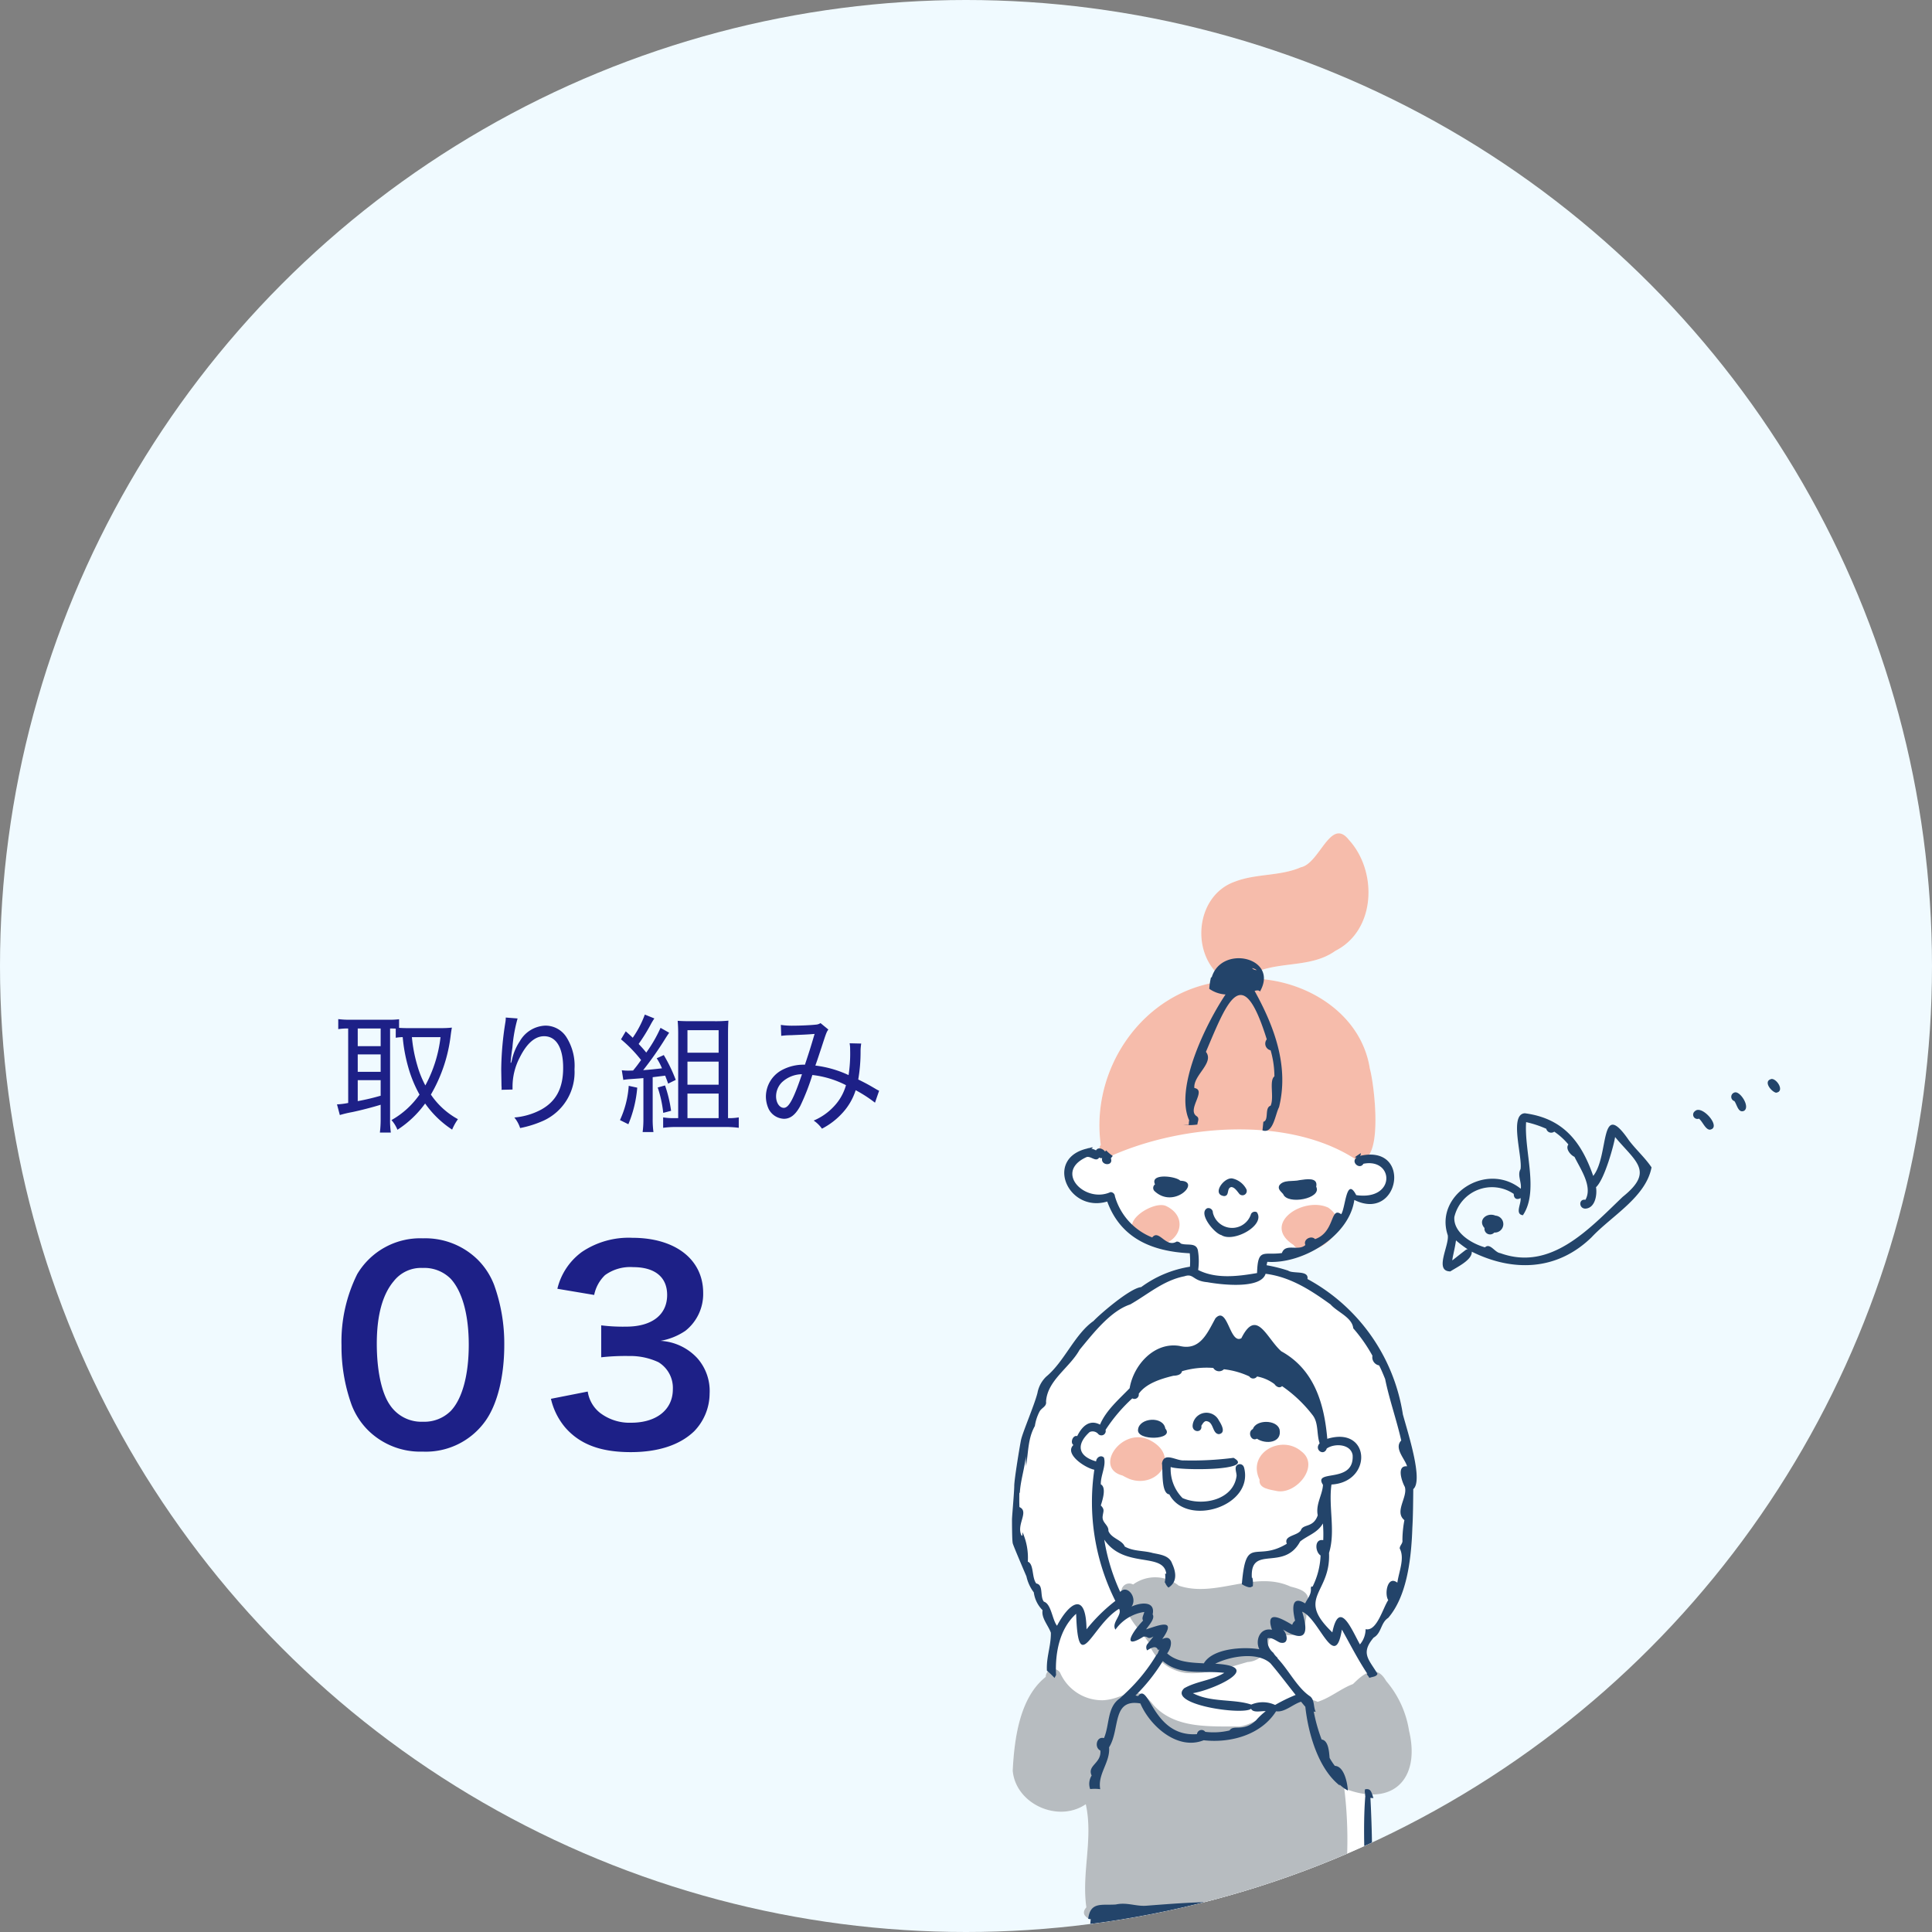
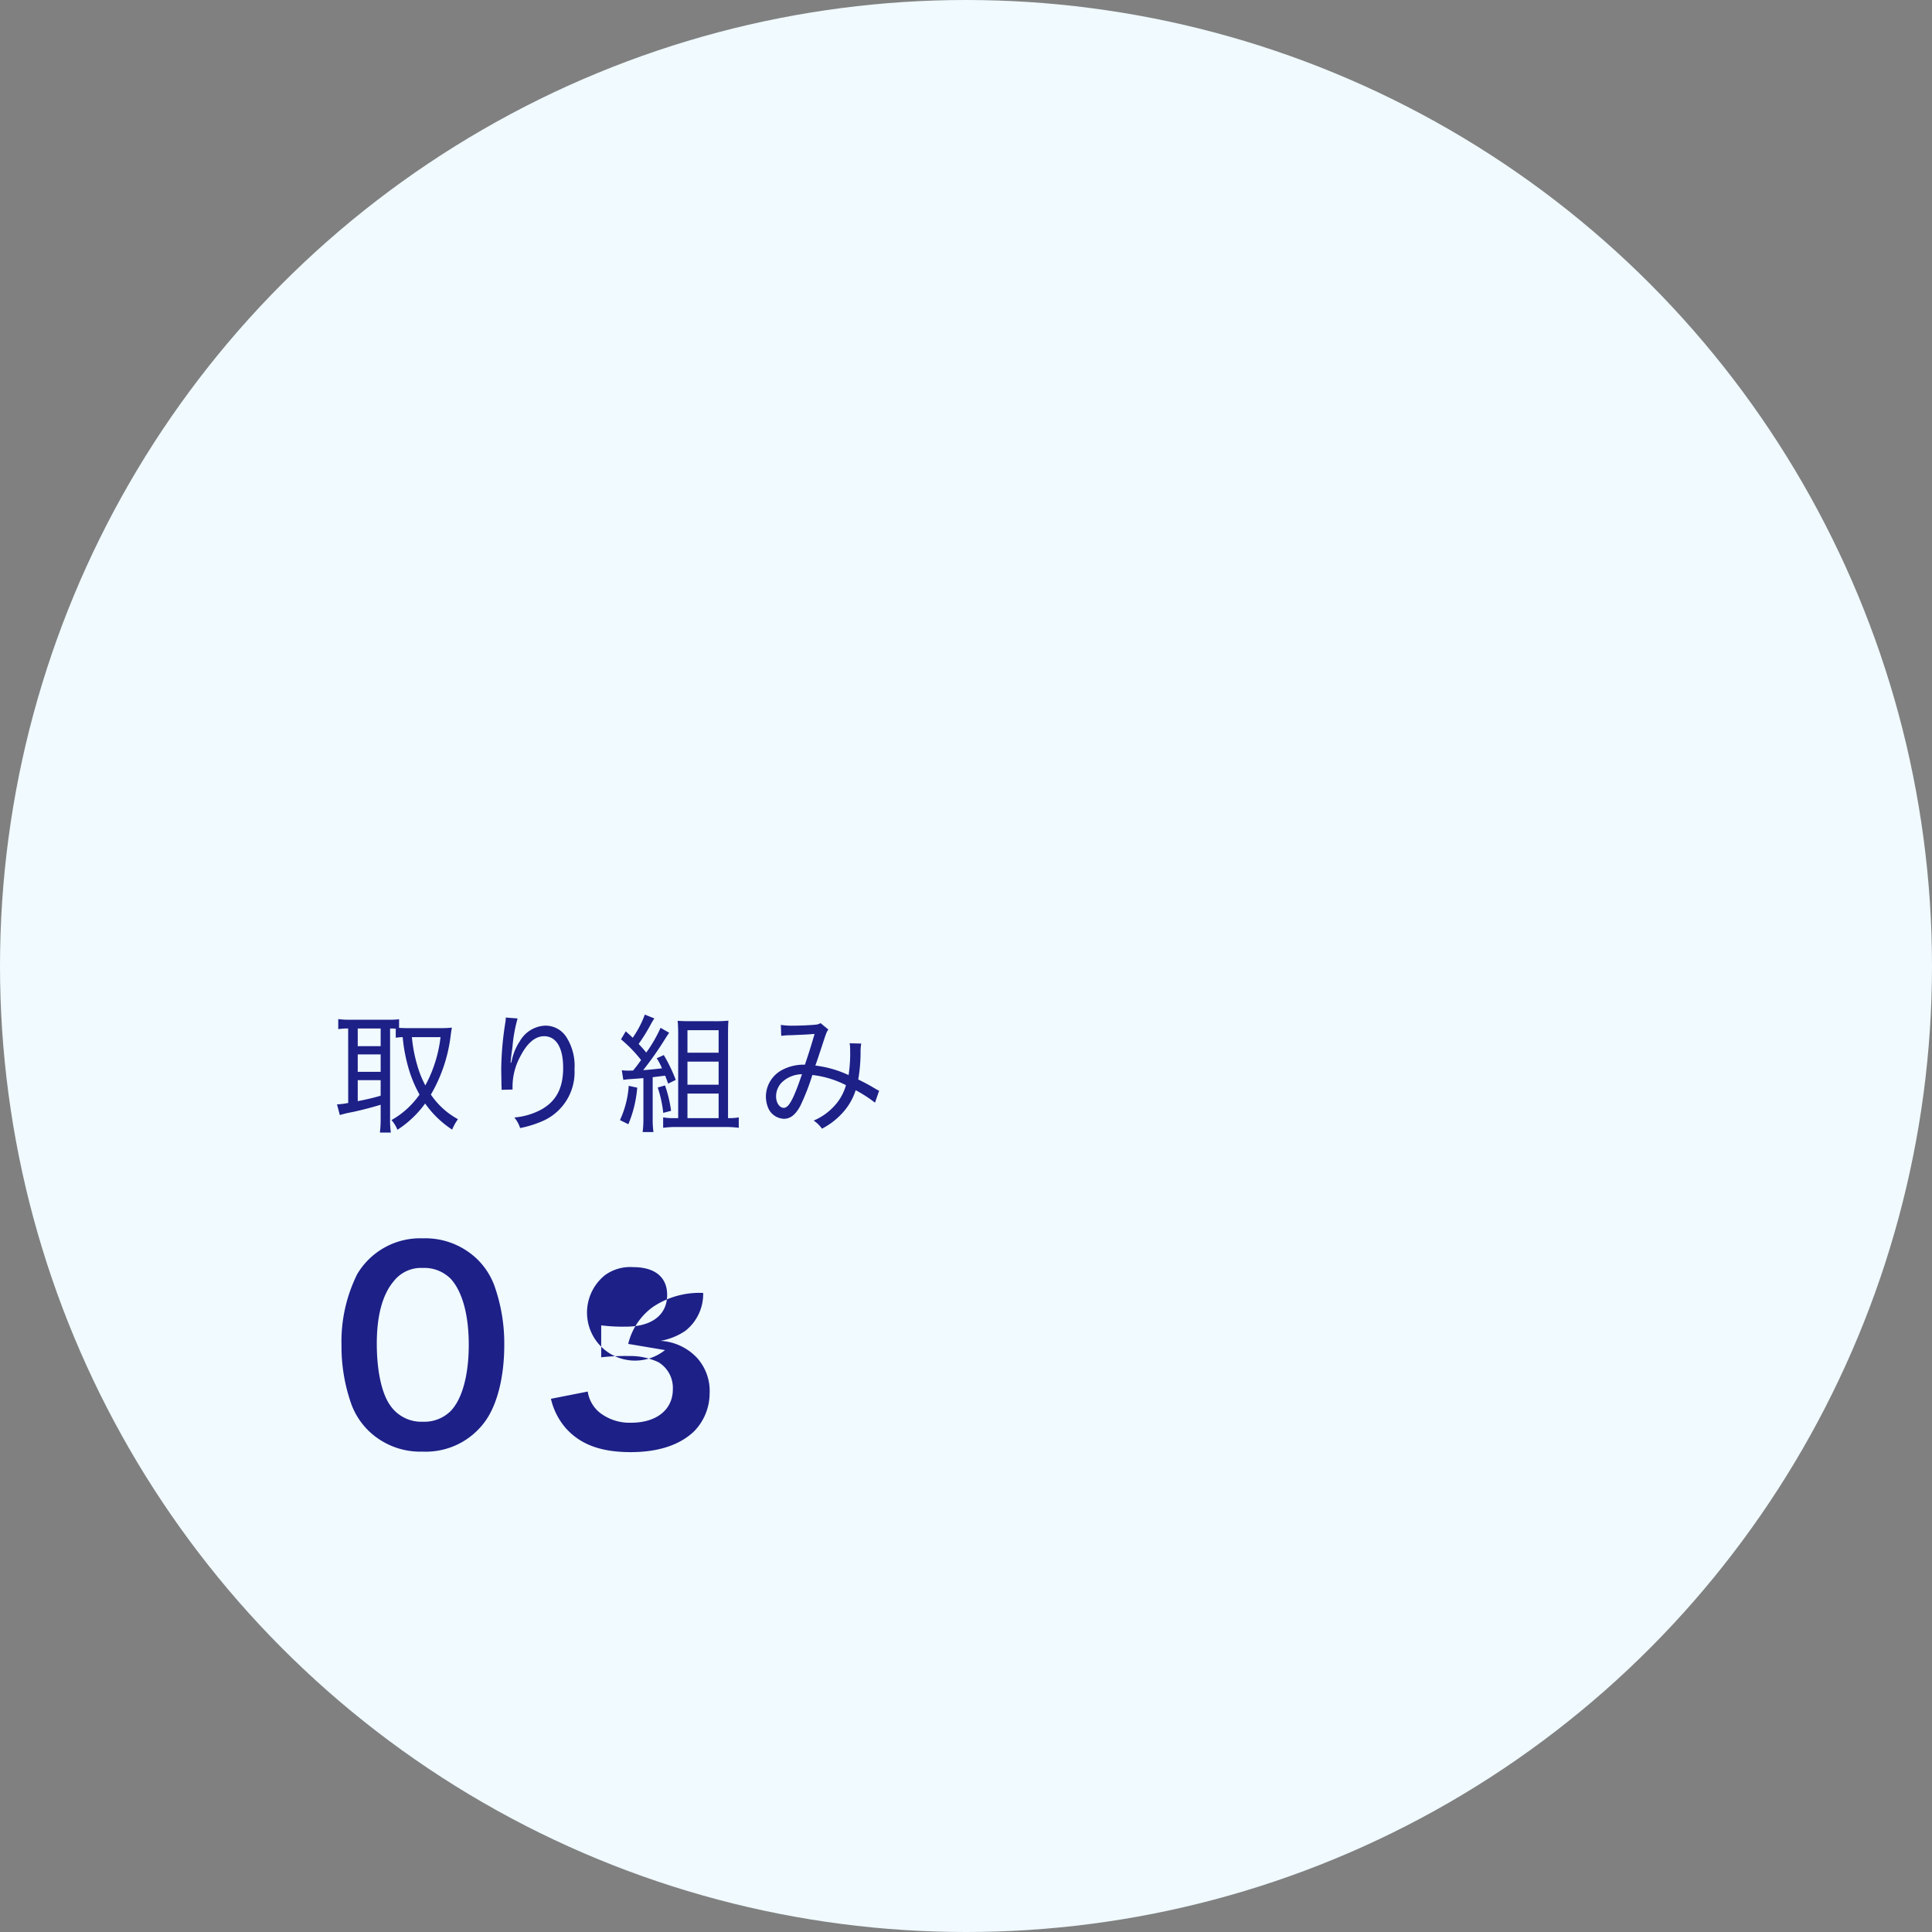
<svg xmlns="http://www.w3.org/2000/svg" width="210" height="210" viewBox="0 0 210 210">
  <rect x="0" y="0" width="210" height="210" fill="#808080" stroke="none" />
  <defs>
    <clipPath id="clip-path">
-       <circle id="楕円形_35" data-name="楕円形 35" cx="105" cy="105" r="105" transform="translate(577 1879)" fill="#f0faff" />
-     </clipPath>
+       </clipPath>
    <clipPath id="clip-path-2">
      <rect id="長方形_284" data-name="長方形 284" width="83.488" height="157.418" fill="none" />
    </clipPath>
  </defs>
  <g id="グループ_172" data-name="グループ 172" transform="translate(-578 -2623.342)">
    <circle id="楕円形_31" data-name="楕円形 31" cx="105" cy="105" r="105" transform="translate(578 2623.342)" fill="#f0faff" />
    <g id="マスクグループ_43" data-name="マスクグループ 43" transform="translate(1 744.342)" clip-path="url(#clip-path)">
      <g id="グループ_142" data-name="グループ 142" transform="translate(687 1969.582)">
        <g id="グループ_141" data-name="グループ 141" clip-path="url(#clip-path-2)">
          <path id="パス_1132" data-name="パス 1132" d="M42.495,63.175a20.277,20.277,0,0,0-10.38-14.735c.168-.991-1.564-.535-2.1-.912a16.6,16.6,0,0,0-2.345-.587c.026-.123.051-.246.082-.368a9.835,9.835,0,0,0,5.6-1.566A3.817,3.817,0,0,0,34.724,44a6.921,6.921,0,0,0,2.48-4.147h0c4.623,2.3,6.141-5.087,1.6-4.927,1.271-1.9.475-8,.091-9.337-.869-5.619-6.143-9.155-11.524-9.712a1.892,1.892,0,0,0-.228-1.029c2.627-.841,5.644-.384,7.995-2.071,4.429-2.231,4.607-8.65,1.479-12.067C34.625-1.833,33.45,3.264,31.4,3.683c-2.28.992-4.879.67-7.174,1.564-3.889,1.357-4.747,6.721-2.186,9.683a2.919,2.919,0,0,0-.347.757l-.063-.065c-.036.238-.089.474-.132.712C13.7,18,8.548,25.986,9.646,33.856a.768.768,0,0,0-.161.411.388.388,0,0,0-.357.194,1.7,1.7,0,0,0-.516-.19.446.446,0,0,0,.18-.123c-.187-.065-.365.109-.569.064a.126.126,0,0,0,.04.027c-4.818,1.026-2.2,7.059,2.085,5.782,1.512,4.121,5.049,5.433,8.97,5.623a8.345,8.345,0,0,1,.022,1.459,12.138,12.138,0,0,0-5.3,2.215c-1.271.124-4.7,3.144-5.172,3.679-2.057,1.441-3.164,4.41-5.142,6.048a3.29,3.29,0,0,0-.962,1.786c-.325,1.3-1.626,4.31-1.789,5.124s-.732,4.31-.732,4.962S0,74.25,0,74.576s0,2.277.081,2.6,1.489,3.59,1.489,3.59a4.438,4.438,0,0,0,.8,1.735,3.34,3.34,0,0,0,.954,1.936c-.155.851.623,1.659.9,2.452.019,1.473-.507,2.613-.43,4.117.039.03.072.068.11.1a.789.789,0,0,0-.238.586C.816,93.942.255,98.441.076,101.876c.32,3.637,4.942,5.708,7.943,3.653h0c.832,3.736-.479,7.464.062,11.205-.442.5-.3.9.212,1.21,0,.01,0,.016-.006.028.015.006.036,0,.054,0,.064.037.134.072.209.107-.3,3.637-.9,7.21-.968,10.863-.057-.022-.113-.049-.168-.076.058.265-.208.79.155.842.172,3.647-.008,7.251-.027,10.9l.093-.036c.432,3.363.2,9.652,2.712,11.941.265,2.055,1.107,4.463,3.41,4.856,3.228.476,4.715-2.495,3.076-5.119.428-.154.482-.737.407-1.163-.226-2.5.2-4.8.014-7.375.705-.383.46-1.672.273-2.323-.311-1.043.676-4.135,0-4.356.431-.536,1.524-2.475.028-2.284a7.4,7.4,0,0,1,.817-3.07c.4-1.585-.061-3.16.7-4.749.975-1.643,3.184-3.361,5.179-1.584,1.451,1.178.934,3.546,1.325,5.278-1.016.118-.649,2.39.035,2.737a19.741,19.741,0,0,1-.168,2.8c-.887-.162-.9,1.21-.231,1.49.012.1.022.2.03.3-.738.581.153,1.762-.041,2.522.03.006.243.049.269.053.155.731-.529,1.165-.309,1.918a10.125,10.125,0,0,1,.411,3.753c-.839.59-.04,2.35-.319,3.326.186.842-.775,2.461.438,2.689-3.755,3.644,2.076,5.585,4.83,3.611,4.524-3.932,3.7-12.213,4.74-17.688l-.212-.058c.384-1.822.114-8.171,1.611-8.618,1.549-.365,1.595-1.989,1.825-3.293a144.3,144.3,0,0,0,.477-21.34,1.877,1.877,0,0,0,.333.022c-.025-.061-.05-.12-.075-.179-.029-.076-.053-.141-.078-.21,3.282.006,5-2.733,4.008-6.9a10.908,10.908,0,0,0-2.493-5.419,1.867,1.867,0,0,0-1.078-.992c-.873-1.4-1.654-2.078-.28-3.708.869-.486.765-1.616,1.578-2.138,2-2.315,2.514-6.246,2.633-9.8.078-1.394.084-2.81.1-4.21,1.083-.9-.488-5.8-1.128-8.108" transform="translate(0 0)" fill="#fff" />
          <path id="パス_1133" data-name="パス 1133" d="M35.032,73.054l-.008.007v0l.009-.009" transform="translate(5.865 12.235)" fill="#fff" />
          <path id="パス_1134" data-name="パス 1134" d="M38.172,89.764c-.187-.494-.246-.878-.856-.757a.981.981,0,0,0-.013.386v-.008c0,.019,0,.039.006.057v-.007c.023.092,0,.223.035.3-.3,3.776,0,7.558.011,11.383v0c-.7,2.575.492,12.5-2.245,12.821.257-3.738.7-7.359.025-11.133.055,0,.112,0,.168-.007-.557-.162-.267-1.221-.939-.9a39.6,39.6,0,0,1-6.153.089c-4.641-1.141-9.811-.7-14.6-.335-1.169.111-2.152-.4-3.38-.128-1.515.112-2.769-.337-3.005,1.554a.437.437,0,0,0,.273.01c-.3,3.671-.911,7.276-.978,10.961a1.8,1.8,0,0,1-.168-.076c.06.265-.207.79.156.842.17,3.647-.008,7.251-.028,10.9l.093-.036c.432,3.363.2,9.652,2.712,11.941.265,2.055,1.108,4.463,3.41,4.856,3.228.476,4.715-2.495,3.076-5.119.428-.154.482-.737.409-1.163-.228-2.5.2-4.8.013-7.375.705-.383.461-1.672.274-2.323-.312-1.043.676-4.135,0-4.356.432-.536,1.524-2.475.028-2.284a7.386,7.386,0,0,1,.817-3.069c.4-1.587-.061-3.162.7-4.75.975-1.643,3.184-3.361,5.179-1.584,1.452,1.178.934,3.546,1.325,5.278-1.016.118-.649,2.39.036,2.737a19.916,19.916,0,0,1-.169,2.8c-.886-.162-.9,1.21-.23,1.49.012.1.022.2.029.3-.738.581.153,1.762-.041,2.522.032.006.243.049.269.053.156.731-.529,1.165-.309,1.918a10.077,10.077,0,0,1,.411,3.753c-.839.59-.04,2.35-.319,3.326.186.842-.775,2.461.438,2.689-3.755,3.644,2.076,5.585,4.83,3.611,4.525-3.932,3.7-12.213,4.74-17.688L34,123.172c.385-1.822.116-8.171,1.611-8.618,1.55-.365,1.595-1.989,1.826-3.293a144.3,144.3,0,0,0,.477-21.34,1.869,1.869,0,0,0,.333.022l-.076-.179" transform="translate(1.058 14.902)" fill="#fff" />
          <path id="パス_1135" data-name="パス 1135" d="M1.345,75.872a4.436,4.436,0,0,0,.8,1.735A3.348,3.348,0,0,0,3.1,79.542c-.156.851.623,1.659.9,2.452.02,1.473-.507,2.613-.428,4.117A10.425,10.425,0,0,1,4.4,86.9c.072-.138.145-.274.211-.416l-.046.1c-.116-2.259.316-4.977,2.184-6.657.217,7.02,1.72,1.2,4.666-.541.379.667-.872,1.515-.395,2.264a4.651,4.651,0,0,1,3.135-1.922c-.065.308-.311.674-.128.933a10.765,10.765,0,0,0-.832.988c-1.023,1.449-.513,1.644.862.768.559-.091.407.378,1.086-.022-.014.022-.028.044-.043.065l0,0c-.2.243-.416.524-.62.773a.593.593,0,0,0-.012.672c.358-.212.955-.634,1.18-.04h0l0,0c.057-.025.112-.046.16-.065-.135.194-.145.451-.333.6l0,0a18.978,18.978,0,0,1-3.255,4.05c-.236.223-.48.454-.723.676-1.4.947-1.094,2.885-1.726,4.318-.814-.237-1.072,1.038-.391,1.347.134,1.407-1.462,1.6-.946,2.719a1.7,1.7,0,0,0-.162,1.473A4.505,4.505,0,0,1,9.366,99c-.308-1.641,1.1-2.919.962-4.552,1.226-1.957.267-5.314,3.4-4.768,1.04,2.446,4.041,5.14,6.88,4,2.9.328,6.244-.572,7.872-3.151.914.156,1.839-.781,2.716-1.037.154.182.3.37.463.545.319,2.951,1.425,6.755,3.742,8.568-.011-.04-.02-.077-.028-.116a4.415,4.415,0,0,0,.912.657c-.053-.824-.4-2.648-1.418-2.683a7.23,7.23,0,0,1-.57-.865c-.055-.6-.105-1.9-.867-2a18.056,18.056,0,0,1-.856-3.037c.069.011.138.02.208.027-.259-.569-.109-1.256-.586-1.667-1.425-.944-2.328-2.865-3.57-4.159a.3.3,0,0,0,.025-.042,2.041,2.041,0,0,1-.47-.549h0a1.722,1.722,0,0,1-.626-1.578c.52-.1.9.272,1.338.467,1.039.265.82-.922.339-1.415,2.494,1.521,2.819.441,2.084-1.937,1.849.741,3.574,6.6,4.317,1.944.953,1.685,1.669,3.132,2.769,4.808l-.055.057a2.16,2.16,0,0,1,.276.39c.292-.141.821-.1.891-.5l-.014.046c-.923-1.557-1.862-2.21-.416-3.924.872-.487.762-1.625,1.587-2.145l-.009.009c2-2.315,2.514-6.247,2.634-9.8.077-1.394.084-2.81.1-4.21,1.082-.906-.488-5.8-1.128-8.108a20.28,20.28,0,0,0-10.38-14.735c.167-.991-1.566-.535-2.1-.912a16.55,16.55,0,0,0-2.344-.587c.025-.123.051-.246.082-.368,3.776.269,8.9-2.758,9.457-6.725h0c4.928,2.449,6.329-6.1.625-4.795a.444.444,0,0,0,.082-.292c-.221.139-.44.283-.647.44a.421.421,0,0,0,.19.041c-.676.475.337,1.368.74.671,3.33-.658,3.561,4.031-.783,3.408-1.087-2.094-1.165,1.421-1.634,2.076-1.214-.887-.648,1.937-2.836,2.709-.423-.447-1.319.035-1.057.637-.768.717-2.163-.241-2.552.874-1.968.278-2.623-.607-2.7,2.176-2.093.362-4.457.657-6.4-.333a7.061,7.061,0,0,0-.03-2.127c-.188-.914-1.214-.49-1.857-.748a.549.549,0,0,0-.455-.21c-1.183.718-1.917-1.389-2.654-.452a6.837,6.837,0,0,1-4.053-4.478.47.47,0,0,0-.48-.451c-2.761,1.26-6.19-2.2-2.594-3.809.469-.146,1.02.594,1.374.05a.451.451,0,0,0,.314.062c-.2.829,1.264.918.949.027a2.013,2.013,0,0,1,.205-.258,3.99,3.99,0,0,1-.718-.607c-.041.042-.081.088-.12.137-.2-.315-.759-.531-.987-.135a1.683,1.683,0,0,0-.515-.19.467.467,0,0,0,.18-.123c-.187-.065-.367.109-.569.064a.126.126,0,0,0,.04.027c-4.818,1.026-2.2,7.059,2.084,5.782,1.512,4.121,5.049,5.433,8.971,5.623a8.233,8.233,0,0,1,.021,1.459,12.144,12.144,0,0,0-5.3,2.215c-1.27.124-4.7,3.144-5.171,3.679C6.587,49.541,5.479,52.51,3.5,54.147M26.3,91.512c-1.387,1.322-2.435.413-2.878,1.1a7.424,7.424,0,0,1-2.64.149.5.5,0,0,0-.9.252c-4.818.351-5.185-5.76-6.4-4.14-.1-.021-.194-.04-.286-.062a19.46,19.46,0,0,0,2.971-3.741c1.875,1.627,4.3,1,6.683,1.281-1.351.831-2.99.89-4.357,1.673-1.889,1.783,6.423,2.961,7.269,2.229.232.489,1.117.215,1.591.266a7.011,7.011,0,0,0-1.05.989m1.543-6.22c.961,1.12,1.841,2.307,2.76,3.462a18,18,0,0,0-2.225,1.089,3.193,3.193,0,0,0-2.593-.04c-1.892-.64-4.368-.2-6.353-1.243,2.027-.291,8.011-2.9,2.434-3.2,1.637-.823,4.564-1.324,5.977-.068m4.414-8.144c.081.693-.356,1.1-.615,1.658-.967-.6-1.634-.386-1.094,1.876a.9.9,0,0,0-.312.448c-1.06-.616-2.986-1.773-2.2.543-1.336-.281-1.845,1.184-1.369,2.114-1.7-.29-5.059-.127-6.037,1.531-1.374-.076-2.913-.112-3.986-1.081.606-.774.649-2.114-.535-1.554,1.7-2.4-.51-1.442-1.755-1.057.312-.456,1-1.184.714-1.629.334-1.529-1.413-1.275-2.294-.845.684-.977-.482-2.44-1.232-1.594a21.827,21.827,0,0,1-1.734-5.682c2.162,3.185,6.444,1.32,6.74,3.7-.043,0-.085,0-.13.006a2.458,2.458,0,0,1-.044.957l.047,0a1.333,1.333,0,0,0,.367.551c1-.619.811-1.724.4-2.6-.306-.894-1.311-.989-2.106-1.157-.995-.285-2.1-.163-3.046-.705-.292-.726-1.443-.863-1.777-1.692.04-.637-.663-.865-.632-1.525.056-.63.277-.76-.194-1.249.176-.558.639-1.945,0-2.293-.032-.958.607-2.033.34-2.906-.34-.34-.83-.009-.852.412-2.069-.592-2.122-1.916-.7-3.192a.8.8,0,0,1,.946.228.471.471,0,0,0,.783-.463,17.692,17.692,0,0,1,2.906-3.423.475.475,0,0,0,.7-.5c.806-1.143,2.432-1.63,3.76-1.96.315-.007.873-.082.942-.493a9.389,9.389,0,0,1,3.4-.356.738.738,0,0,0,1.156.144,8.89,8.89,0,0,1,2.76.775.509.509,0,0,0,.844.009,4.483,4.483,0,0,1,1.9.832c.18.269.544.488.823.217a14.627,14.627,0,0,1,3.3,3.126c.689.849.438,2.077.783,3.088-.632.712.482,1.443.776.564.85-.588,2.6-.5,2.811.712.212,3.2-4.371,1.471-3.223,3.24-.056,1.1-.808,2.086-.569,3.307-.489,1.409-1.595.9-1.835,1.633-.382.615-1.889.55-1.525,1.459-3.388,2.066-4.435-1.054-4.891,4.393.249.172.925.508,1.1.246l.085,0a2.637,2.637,0,0,0-.04-.941h-.058c-.208-3.65,3.469-.636,5.245-3.938.829-.672,1.891-.933,2.476-1.965A13.423,13.423,0,0,1,33.6,71.94c-.981-.182-.894,1.273-.288,1.664a8.36,8.36,0,0,1-.871,3.389.533.533,0,0,0-.154-.007c-.007.054-.018.109-.026.162" transform="translate(0.225 4.896)" fill="#fff" />
          <path id="パス_1136" data-name="パス 1136" d="M26.826,39.288a.779.779,0,0,1-.413-.33c-3.591-2.293,1.051-5.326,3.746-4.073,2.812,1.9-.776,5.541-3.333,4.4" transform="translate(4.204 5.793)" fill="#f6bcab" />
          <path id="パス_1137" data-name="パス 1137" d="M12.9,38.709a2.047,2.047,0,0,1-1.1-.968c-2.128-1.181,1.734-3.69,3.1-3.021,2.949,1.437.921,5.056-1.993,3.989" transform="translate(1.87 5.796)" fill="#f6bcab" />
          <path id="パス_1138" data-name="パス 1138" d="M11.252,60.766a8.417,8.417,0,0,1-.771-.381c-3.193-.831-.058-5.37,2.958-3.849,3.459,1.758.839,5.333-2.188,4.23" transform="translate(1.531 9.416)" fill="#f6bcab" />
          <path id="パス_1139" data-name="パス 1139" d="M24.95,61.95c-.689-.152-1.984-.251-1.854-1.221-1.411-2.9,2.352-4.956,4.525-3.1,2.11,1.552-.538,4.745-2.671,4.324" transform="translate(3.816 9.532)" fill="#f6bcab" />
          <path id="パス_1140" data-name="パス 1140" d="M35.9,35.37c-7.273-4.665-18.814-3.731-26.475-.312a.839.839,0,0,1-1.134-1.2c-1.148-8.231,4.536-16.6,12.934-17.729a1.334,1.334,0,0,1-.262-.881c-2.907-2.881-2.119-8.594,1.909-10,2.3-.894,4.894-.572,7.174-1.563,2.049-.42,3.223-5.517,5.216-2.978,3.128,3.416,2.95,9.836-1.479,12.066-2.9,2.079-6.8.9-9.746,2.908a.782.782,0,0,1-.006.117c6-.219,12.533,3.477,13.509,9.788.488,1.708,1.662,11.159-1.641,9.785" transform="translate(1.358 0)" fill="#f6bcab" />
          <path id="パス_1141" data-name="パス 1141" d="M43.149,84.523A10.9,10.9,0,0,0,40.657,79.1c-1.079-1.905-2.466-.8-3.6.335-1.348.506-2.487,1.515-3.85,1.932-3.376-1.464-5.394,2.152-8.483,2.689-3.206-.041-6.966.272-9.337-2.316-2.029-2.637-2.983-.692-5.473-.544a4.984,4.984,0,0,1-4.689-2.977.842.842,0,0,0-1.568.439C.805,80.912.244,85.411.065,88.846c.32,3.637,4.942,5.709,7.943,3.654h0c.832,3.735-.479,7.462.063,11.205-2.174,2.461,9.619,2.368,10.977,2.516,4.859-.538,9.695-1.247,14.6-1.494,3.347.256,3.734-1.892,2.64-4.58a45.929,45.929,0,0,0-.183-9.368h0c5.175,2.076,8.314-.936,7.045-6.256" transform="translate(0.011 13.03)" fill="#b7bcc0" />
          <path id="パス_1142" data-name="パス 1142" d="M10.57,72.574a.836.836,0,0,0,.224-.039h0c.328,1.517,1.6,2.533,2.406,3.788a5,5,0,0,0,4.079,3.339c2.282.18,4.534-.566,6.7-1.191a2.41,2.41,0,0,0,2.293-2.357c.455-.594,1.292-.553,2.012-.576,2.433.215,1.946-2.2,2.3-3.812-.027-1.005-1.16-1.247-1.942-1.457-3.945-1.8-8.088,1.269-12.152-.1a4.065,4.065,0,0,0-4.954-.123h0a.856.856,0,0,0-1.274.724c-.813.458-.726,1.8.3,1.8" transform="translate(1.628 11.6)" fill="#b7bcc0" />
          <path id="パス_1143" data-name="パス 1143" d="M22.877,59.193a.469.469,0,0,0-.559-.348c-.6.18-.24.809-.245,1.262-.339,2.651-3.746,3.338-5.874,2.413a4.474,4.474,0,0,1-1.287-3.378c.891.4,9.4.434,6.831-.994a34.921,34.921,0,0,1-5.381.279c-.845.072-2.175-.981-2.4.328.107.737-.11,3.278.8,3.366,1.9,3.595,9.248,1.3,8.121-2.929" transform="translate(2.338 9.73)" fill="#23446a" />
-           <path id="パス_1144" data-name="パス 1144" d="M14.7,55.55c-.222-1.381-2.81-1.185-2.961.093-.229,1.289,4.032,1.159,2.961-.093" transform="translate(1.964 9.143)" fill="#23446a" />
          <path id="パス_1145" data-name="パス 1145" d="M22.914,56.621c.93.64,2.772.473,2.454-1.02-.325-1.068-2.549-1.074-2.9-.028-.618.29-.2,1.406.449,1.048" transform="translate(3.711 9.176)" fill="#23446a" />
          <path id="パス_1146" data-name="パス 1146" d="M17.768,55.354c.13-.186.253-.454.494-.5a.512.512,0,0,1,.111.007c-.007.006-.043-.006-.06,0,.818.064.616,1.354,1.355,1.411.814-.127.27-1.073,0-1.49a1.507,1.507,0,0,0-2.853.557c-.036.779,1.076.809.949.022" transform="translate(2.817 9.032)" fill="#23446a" />
          <path id="パス_1147" data-name="パス 1147" d="M13.271,33.516c2.147,2.056,5.164-1.078,2.819-1.106-.417-.49-3.33-.863-2.747.392a.482.482,0,0,0-.072.713" transform="translate(2.202 5.351)" fill="#23446a" />
          <path id="パス_1148" data-name="パス 1148" d="M24.88,32.9c-.175.4.222.654.435.916.449,1.211,4.259.492,3.592-.8.232-1.087-1.143-.8-1.792-.718-.707.187-1.79-.088-2.236.6" transform="translate(4.159 5.392)" fill="#23446a" />
          <path id="パス_1149" data-name="パス 1149" d="M20.612,33.066c.35.015.609.412.824.676a.465.465,0,0,0,.788-.494,2.262,2.262,0,0,0-1.427-1.1c-.932-.264-2.383,1.733-.957,1.9.62-.035.225-.852.772-.984" transform="translate(3.223 5.38)" fill="#23446a" />
          <path id="パス_1150" data-name="パス 1150" d="M18.833,35.382a.483.483,0,0,0-.626-.472c-1,.548.786,2.733,1.546,2.911,1.313.862,4.843-1.062,3.862-2.481a.466.466,0,0,0-.632.186,2.151,2.151,0,0,1-4.15-.144" transform="translate(3 5.843)" fill="#23446a" />
          <path id="パス_1151" data-name="パス 1151" d="M38.172,89.764c-.187-.493-.246-.878-.856-.757a1,1,0,0,0-.013.386v-.008c0,.02,0,.039.006.057v-.007c.025.093,0,.223.035.3-.3,3.774.006,7.557.012,11.383v0c-.7,2.577.49,12.5-2.246,12.822.257-3.738.7-7.359.025-11.134.055,0,.112,0,.169-.007-.558-.162-.269-1.221-.939-.9a39.617,39.617,0,0,1-6.154.089c-4.641-1.141-9.81-.7-14.6-.334-1.167.111-2.152-.4-3.379-.13-1.517.112-2.77-.337-3.006,1.554a.429.429,0,0,0,.273.01c-.3,3.672-.909,7.276-.977,10.963q-.086-.035-.168-.077c.058.265-.208.79.155.843.172,3.646-.008,7.251-.028,10.9l.093-.036c.433,3.365.2,9.651,2.713,11.941.264,2.056,1.107,4.464,3.409,4.857,3.228.476,4.715-2.495,3.076-5.121.43-.154.483-.737.409-1.162-.226-2.5.2-4.8.013-7.376.706-.383.461-1.671.274-2.322-.312-1.044.676-4.135,0-4.356.432-.537,1.525-2.475.029-2.285a7.36,7.36,0,0,1,.817-3.069c.4-1.587-.061-3.16.7-4.75.975-1.641,3.184-3.36,5.178-1.583,1.452,1.177.935,3.544,1.325,5.278-1.015.117-.648,2.389.036,2.737a19.909,19.909,0,0,1-.168,2.8c-.887-.161-.9,1.21-.231,1.491.012.1.022.2.029.3-.738.581.153,1.762-.04,2.522.03.006.243.05.267.054.156.73-.528,1.165-.309,1.917a10.077,10.077,0,0,1,.411,3.753c-.838.59-.039,2.35-.319,3.326.187.843-.774,2.461.439,2.69-3.756,3.643,2.075,5.584,4.829,3.611,4.525-3.932,3.7-12.214,4.74-17.688l-.212-.06c.385-1.821.116-8.171,1.612-8.618,1.549-.364,1.594-1.988,1.825-3.292a144.313,144.313,0,0,0,.477-21.341,1.766,1.766,0,0,0,.333.022l-.076-.179m-23.7,51.528c-2.636,1.234-3.924-1.459-4.225-3.651,1.492-.068,3.031-.165,4.5-.347.481,1.357,1.609,3.192-.274,4m16.2-3.171a4.117,4.117,0,0,1-4.79,2.5c-.536-.116-1.764-.308-1.506-1.1.89-3.056,4.018-2.142,6.525-2.219-.065.277-.154.552-.229.822" transform="translate(1.058 14.902)" fill="#23446a" />
          <path id="パス_1152" data-name="パス 1152" d="M1.569,75.872a4.455,4.455,0,0,0,.8,1.735,3.348,3.348,0,0,0,.955,1.937c-.156.85.622,1.658.9,2.451.019,1.473-.507,2.614-.43,4.118a9.669,9.669,0,0,1,.829.794c.074-.138.145-.276.211-.416-.014.034-.029.067-.044.1-.116-2.259.316-4.977,2.183-6.657.217,7.02,1.72,1.2,4.666-.541.379.665-.871,1.514-.395,2.263a4.654,4.654,0,0,1,3.136-1.921c-.067.307-.312.672-.128.932a10.894,10.894,0,0,0-.832.988c-1.024,1.449-.514,1.645.862.768.559-.09.407.378,1.085-.021a.618.618,0,0,1-.043.064v0c-.2.244-.416.525-.621.773a.593.593,0,0,0-.012.672c.358-.212.956-.634,1.181-.039v0c.057-.026.112-.046.161-.067-.135.194-.146.452-.334.6l0,0a19.008,19.008,0,0,1-3.255,4.049c-.236.223-.48.454-.723.676-1.406.947-1.1,2.886-1.726,4.318-.814-.237-1.072,1.039-.391,1.348.134,1.406-1.462,1.6-.946,2.718a1.7,1.7,0,0,0-.162,1.473A4.447,4.447,0,0,1,9.591,99c-.309-1.643,1.1-2.919.961-4.553,1.226-1.957.267-5.314,3.4-4.767,1.041,2.445,4.041,5.139,6.88,4,2.9.329,6.245-.571,7.872-3.151.915.156,1.839-.78,2.716-1.037.155.182.3.37.463.546.319,2.95,1.427,6.755,3.742,8.567-.009-.039-.02-.076-.028-.116a4.349,4.349,0,0,0,.913.657c-.054-.824-.4-2.647-1.418-2.682a7.1,7.1,0,0,1-.57-.866c-.056-.6-.106-1.9-.867-2a17.916,17.916,0,0,1-.856-3.037c.068.011.137.021.207.027-.259-.569-.107-1.255-.585-1.667-1.425-.944-2.329-2.865-3.571-4.159a.189.189,0,0,0,.025-.042,2.084,2.084,0,0,1-.47-.549l0,0a1.722,1.722,0,0,1-.627-1.58c.52-.1.9.273,1.339.467,1.038.266.82-.921.337-1.415,2.495,1.522,2.821.442,2.084-1.937,1.85.741,3.575,6.6,4.318,1.944.953,1.686,1.669,3.132,2.769,4.808l-.056.057a2.127,2.127,0,0,1,.276.39c.293-.141.822-.1.892-.5-.006.015-.009.032-.015.046-.923-1.556-1.861-2.209-.416-3.924.872-.487.762-1.625,1.587-2.145l-.009.009c2-2.315,2.515-6.247,2.634-9.8.078-1.394.084-2.81.1-4.211,1.082-.9-.489-5.8-1.129-8.108A20.279,20.279,0,0,0,32.116,43.544c.167-.991-1.566-.535-2.1-.912a16.93,16.93,0,0,0-2.345-.587c.026-.123.053-.245.082-.368,3.776.269,8.9-2.758,9.457-6.725h0c4.928,2.451,6.329-6.1.623-4.794a.454.454,0,0,0,.083-.293c-.221.139-.44.283-.647.441a.454.454,0,0,0,.19.041c-.676.474.337,1.367.739.671,3.331-.658,3.562,4.03-.782,3.408-1.087-2.1-1.165,1.421-1.636,2.076-1.214-.888-.648,1.937-2.836,2.707-.423-.446-1.319.035-1.055.639-.768.716-2.163-.241-2.552.874-1.97.277-2.624-.607-2.7,2.175-2.093.363-4.459.658-6.4-.333a7.091,7.091,0,0,0-.03-2.126c-.188-.914-1.214-.492-1.859-.75a.547.547,0,0,0-.454-.21c-1.184.718-1.917-1.388-2.654-.451a6.844,6.844,0,0,1-4.055-4.478A.471.471,0,0,0,10.7,34.1c-2.761,1.26-6.19-2.2-2.594-3.808.468-.147,1.019.593,1.373.049A.455.455,0,0,0,9.8,30.4c-.2.83,1.264.918.948.028a2.128,2.128,0,0,1,.207-.258,4.1,4.1,0,0,1-.719-.607,1.535,1.535,0,0,0-.119.137c-.2-.315-.76-.531-.987-.137a1.72,1.72,0,0,0-.516-.19.446.446,0,0,0,.18-.123c-.187-.064-.365.11-.569.064a.118.118,0,0,0,.041.027c-4.818,1.027-2.2,7.059,2.084,5.784,1.512,4.121,5.049,5.432,8.97,5.623a8.345,8.345,0,0,1,.022,1.459,12.13,12.13,0,0,0-5.3,2.215c-1.271.123-4.7,3.143-5.172,3.678C6.811,49.542,5.7,52.511,3.727,54.147a3.285,3.285,0,0,0-.961,1.786c-.326,1.3-1.627,4.311-1.79,5.124S.244,65.369.244,66.019,0,69.354,0,69.679s0,2.278.082,2.6,1.487,3.59,1.487,3.59M26.526,91.514c-1.388,1.32-2.435.413-2.879,1.1a7.421,7.421,0,0,1-2.64.151.5.5,0,0,0-.9.251c-4.819.351-5.185-5.76-6.4-4.14-.1-.02-.195-.039-.287-.061a19.473,19.473,0,0,0,2.972-3.742c1.874,1.629,4.3,1,6.683,1.281-1.352.831-2.991.89-4.357,1.673-1.889,1.783,6.423,2.961,7.268,2.23.232.488,1.118.215,1.592.265a6.963,6.963,0,0,0-1.05.99m1.543-6.221c.96,1.121,1.84,2.307,2.759,3.463A18.077,18.077,0,0,0,28.6,89.843a3.193,3.193,0,0,0-2.593-.04c-1.892-.639-4.366-.2-6.352-1.242,2.027-.292,8.01-2.9,2.434-3.2,1.636-.822,4.562-1.324,5.977-.068m4.414-8.144c.079.693-.356,1.1-.616,1.658-.965-.6-1.634-.386-1.093,1.876a.915.915,0,0,0-.313.449c-1.059-.616-2.986-1.773-2.2.542-1.337-.281-1.845,1.184-1.371,2.114-1.694-.29-5.059-.127-6.036,1.531-1.374-.076-2.913-.112-3.986-1.081.6-.774.648-2.113-.536-1.554,1.7-2.4-.51-1.442-1.754-1.057.312-.455,1-1.183.713-1.629.334-1.529-1.411-1.275-2.293-.844.684-.978-.483-2.441-1.232-1.594a21.8,21.8,0,0,1-1.734-5.682c2.162,3.184,6.444,1.319,6.74,3.7-.044,0-.086,0-.13,0a2.481,2.481,0,0,1-.044.957l.046,0a1.342,1.342,0,0,0,.367.55c1-.618.813-1.724.4-2.6-.3-.894-1.311-.989-2.106-1.156-.994-.286-2.1-.163-3.046-.705-.292-.726-1.443-.863-1.776-1.693.04-.636-.664-.865-.633-1.524.056-.63.277-.76-.193-1.25.175-.557.637-1.945,0-2.292-.032-.96.606-2.034.339-2.907-.339-.339-.829-.008-.852.412-2.069-.592-2.121-1.916-.7-3.192a.8.8,0,0,1,.946.229.471.471,0,0,0,.783-.463,17.739,17.739,0,0,1,2.906-3.424.476.476,0,0,0,.7-.5c.806-1.142,2.432-1.63,3.759-1.959.316-.008.873-.082.942-.493a9.4,9.4,0,0,1,3.4-.357.737.737,0,0,0,1.156.144,8.907,8.907,0,0,1,2.759.775.509.509,0,0,0,.845.009,4.5,4.5,0,0,1,1.895.832c.181.27.545.488.823.218a14.627,14.627,0,0,1,3.3,3.125c.688.85.438,2.077.783,3.088-.632.712.482,1.443.775.564.851-.587,2.6-.5,2.812.712.211,3.2-4.372,1.472-3.223,3.24-.057,1.1-.809,2.086-.57,3.309-.488,1.408-1.595.9-1.834,1.632-.382.615-1.89.55-1.526,1.461-3.387,2.065-4.435-1.054-4.889,4.392.249.173.923.508,1.1.248l.086,0a2.642,2.642,0,0,0-.041-.942h-.058c-.208-3.648,3.469-.636,5.247-3.938.828-.671,1.891-.932,2.476-1.965a13.634,13.634,0,0,1,.036,1.817c-.981-.182-.893,1.271-.287,1.664a8.354,8.354,0,0,1-.871,3.388.64.64,0,0,0-.155-.007c-.007.055-.016.109-.025.162m10.2-11.02c.368,1.115-1.178,2.71-.04,3.638a11.817,11.817,0,0,0-.214,2.168c.062.377-.293.563-.293.911.566,1.064-.089,2.51-.259,3.715-1.073-.842-1.427,1.232-.989,1.895-.592.874-1.243,3.443-2.461,3.159a2.571,2.571,0,0,1-.616,1.658c-.844-1.484-2.235-5.05-3-1.311-4.016-3.839-.158-4.189-.36-8.63.731-2.362-.077-4.978.265-7.438,4.513-.259,4.248-6.409-.454-4.968-.325-3.806-1.41-7.535-5-9.515-1.6-1.409-2.675-4.76-4.338-1.421-1.276.711-1.484-3.6-2.818-2.167-.894,1.623-1.672,3.556-3.906,3.006-2.737-.455-5,2.066-5.422,4.6-1.135,1.179-2.567,2.4-3.219,3.953-1.178-.623-1.994.25-2.481,1.249-.473-.14-.786.71-.411.965-1.01.967,1.233,2.477,2.273,2.692a23.972,23.972,0,0,0,2.286,14.255A18.319,18.319,0,0,0,8.1,81.622c-.058-4.349-1.979-2.727-3.208-.388-.527-.677-.623-2.372-1.424-2.617-.463-.573-.013-1.843-.827-1.975C2.132,76,2.4,74.53,1.719,74.268a6.812,6.812,0,0,0-.576-3.2c0,.123-.012.246-.022.369a.348.348,0,0,0-.077.006c-.627-1.191.871-2.62-.238-3.111C.8,68.057.786,67.778.792,67.5h0c0-.249,0-.5.011-.75l.044.072c.074-1.373.52-2.649.656-4.009,0,.358.007.714.02,1.071.27-1.522.194-3,.963-4.362v0a4.98,4.98,0,0,1,.508-1.571c.229-.427.79-.541.706-1.082.14-2.315,2.553-3.66,3.646-5.631,1.49-1.8,3.354-4.217,5.5-4.928,1.916-1.086,3.6-2.61,5.889-3.061,1.037-.35.869.5,2.488.641,1.538.278,5.813.776,6.342-.913,2.682.339,4.878,1.757,7.061,3.332.733.832,2.354,1.406,2.465,2.592a16.827,16.827,0,0,1,2.087,2.983.9.9,0,0,0,.723,1.051c.253.476.452.982.657,1.478.434,2.163,1.246,4.445,1.751,6.685-.821.838.42,2.01.633,2.807-1.181-.119-.564,1.653-.25,2.224" transform="translate(0 4.896)" fill="#23446a" />
          <path id="パス_1153" data-name="パス 1153" d="M16.538,29.744c-.187,0-.375,0-.563,0a6.633,6.633,0,0,0,1.5-.041c.015-.334.284-.692-.111-.927-1.032-.747,1.167-2.807-.217-3.044-.14-1.389,2.2-2.725,1.257-3.93,2.386-5.64,3.965-9.858,6.614-1.359a.743.743,0,0,0,.418,1.192,10.314,10.314,0,0,1,.412,2.831c-.606.477,0,2.282-.413,3.191-.692.214-.147,1.589-.789,1.747-.03.311-.062.623-.095.935,1.172.41,1.383-1.737,1.8-2.521,1.092-4.434-.49-8.726-2.656-12.64.187-.05.468-.118.581.071,2.125-3.72-4.216-5.15-5.254-1.51-.02-.021-.041-.044-.062-.065a7.759,7.759,0,0,0-.195,1.274,3.43,3.43,0,0,0,1.771.618c-2.14,3.194-5.554,10.171-3.954,13.675a3.132,3.132,0,0,0-.042.5m7.378-16.826a.648.648,0,0,1-.506-.215,1.156,1.156,0,0,1,.506.215" transform="translate(2.675 1.947)" fill="#23446a" />
          <path id="パス_1154" data-name="パス 1154" d="M62.8,31.942c-.711-1.054-1.683-1.916-2.455-2.934-3.244-4.733-2.11,1.658-3.885,3.863-1.3-3.75-3.292-6.266-7.433-6.81-1.735.106-.229,4.747-.468,6.078-.374.637.144,1.437.028,2.128-3.766-3.009-9.406.709-7.939,5.039.2,1.1-1.527,3.936.284,3.945.71-.469,2.384-1.231,2.328-2.145,4.474,2.222,9.274,2.085,13.025-1.568,2.178-2.329,5.9-4.355,6.516-7.6M41.143,42.057c.032-.427.3-1.365.4-2.179a11.943,11.943,0,0,0,1.274.968.4.4,0,0,0-.226.078c-.488.369-.965.754-1.449,1.132m18.511-6.9c-3.675,3.518-7.814,8.1-13.3,6.107-.6-.068-1.093-1.144-1.66-.627-1.437-.4-3.449-1.6-3.327-3.295a4.2,4.2,0,0,1,6.458-2.514c0,.6.434.649.738.446.112.59-.657,1.755.255,1.871,1.765-2.6.125-6.953.351-10.12a11.417,11.417,0,0,1,2.193.725.547.547,0,0,0,.865.311,7.294,7.294,0,0,1,1.535,1.394c-.35.458.236,1.157.664,1.343.648,1.327,2,3.228,1.19,4.669-.78-.127-.716,1,.026.958,1.031-.078,1.261-1.5,1.124-2.328.949-.864,1.974-4.714,2.073-5.449,2.239,2.686,4.3,3.717.816,6.507" transform="translate(6.715 4.364)" fill="#23446a" />
          <path id="パス_1155" data-name="パス 1155" d="M45.093,37.443a.61.61,0,0,1-1.061-.489c-.778-.865.269-1.744,1.184-1.348a.921.921,0,0,1-.123,1.838" transform="translate(7.329 5.946)" fill="#23446a" />
          <path id="パス_1156" data-name="パス 1156" d="M65.238,27.9c-.5-.015-.793-.9-1.192-1.2a.465.465,0,0,1-.431-.816c.759-.754,2.956,1.8,1.623,2.013" transform="translate(10.62 4.312)" fill="#23446a" />
          <path id="パス_1157" data-name="パス 1157" d="M68.355,26.121c-.633.277-.758-.663-1.047-1.054a.49.49,0,0,1,.134-.957c.612.03,1.578,1.609.913,2.012" transform="translate(11.214 4.038)" fill="#23446a" />
          <path id="パス_1158" data-name="パス 1158" d="M71.262,24.363c-.542-.125-1.459-1.305-.463-1.5.613.021,1.424,1.386.463,1.5" transform="translate(11.783 3.829)" fill="#23446a" />
        </g>
      </g>
    </g>
-     <path id="パス_1858" data-name="パス 1858" d="M9.94.784a7.948,7.948,0,0,0,6.8-3.3c1.316-1.82,2.072-4.844,2.072-8.288a18.83,18.83,0,0,0-1.092-6.5,7.845,7.845,0,0,0-1.848-2.828A8.133,8.133,0,0,0,9.968-22.4a7.962,7.962,0,0,0-7.14,3.892A16.487,16.487,0,0,0,1.12-10.752a18.739,18.739,0,0,0,1.092,6.44A7.845,7.845,0,0,0,4.06-1.484,8.067,8.067,0,0,0,9.94.784Zm.028-3.248a4.1,4.1,0,0,1-3.584-1.82c-.9-1.288-1.428-3.724-1.428-6.664,0-3.052.616-5.348,1.848-6.8A3.766,3.766,0,0,1,9.94-19.18,4.047,4.047,0,0,1,12.992-18c1.26,1.372,1.96,3.92,1.96,7.168,0,3.276-.7,5.88-1.96,7.2A4.069,4.069,0,0,1,9.968-2.464ZM23.884-4.956A7.4,7.4,0,0,0,25.452-1.82C27.048,0,29.288.84,32.564.84c3,0,5.348-.784,6.888-2.268a5.929,5.929,0,0,0,1.68-4.088A5.378,5.378,0,0,0,39.788-9.38a5.891,5.891,0,0,0-4-1.876A6.912,6.912,0,0,0,38.5-12.348a5.1,5.1,0,0,0,1.932-4.116c0-3.64-3.024-5.992-7.7-5.992a9.091,9.091,0,0,0-5.488,1.54,6.957,6.957,0,0,0-2.66,4l4,.672A4.113,4.113,0,0,1,29.764-18.4a4.668,4.668,0,0,1,3.052-.868c2.38,0,3.7,1.092,3.7,3.024,0,2.156-1.652,3.444-4.452,3.444a19.2,19.2,0,0,1-2.716-.14v3.472a23.909,23.909,0,0,1,3-.14,7.253,7.253,0,0,1,3.22.672,3.262,3.262,0,0,1,1.568,2.94c0,2.212-1.764,3.64-4.536,3.64A5.287,5.287,0,0,1,29.2-3.444a3.637,3.637,0,0,1-1.316-2.3Z" transform="translate(614 2780.342)" fill="#1d2087" />
+     <path id="パス_1858" data-name="パス 1858" d="M9.94.784a7.948,7.948,0,0,0,6.8-3.3c1.316-1.82,2.072-4.844,2.072-8.288a18.83,18.83,0,0,0-1.092-6.5,7.845,7.845,0,0,0-1.848-2.828A8.133,8.133,0,0,0,9.968-22.4a7.962,7.962,0,0,0-7.14,3.892A16.487,16.487,0,0,0,1.12-10.752a18.739,18.739,0,0,0,1.092,6.44A7.845,7.845,0,0,0,4.06-1.484,8.067,8.067,0,0,0,9.94.784Zm.028-3.248a4.1,4.1,0,0,1-3.584-1.82c-.9-1.288-1.428-3.724-1.428-6.664,0-3.052.616-5.348,1.848-6.8A3.766,3.766,0,0,1,9.94-19.18,4.047,4.047,0,0,1,12.992-18c1.26,1.372,1.96,3.92,1.96,7.168,0,3.276-.7,5.88-1.96,7.2A4.069,4.069,0,0,1,9.968-2.464ZM23.884-4.956A7.4,7.4,0,0,0,25.452-1.82C27.048,0,29.288.84,32.564.84c3,0,5.348-.784,6.888-2.268a5.929,5.929,0,0,0,1.68-4.088A5.378,5.378,0,0,0,39.788-9.38a5.891,5.891,0,0,0-4-1.876A6.912,6.912,0,0,0,38.5-12.348a5.1,5.1,0,0,0,1.932-4.116a9.091,9.091,0,0,0-5.488,1.54,6.957,6.957,0,0,0-2.66,4l4,.672A4.113,4.113,0,0,1,29.764-18.4a4.668,4.668,0,0,1,3.052-.868c2.38,0,3.7,1.092,3.7,3.024,0,2.156-1.652,3.444-4.452,3.444a19.2,19.2,0,0,1-2.716-.14v3.472a23.909,23.909,0,0,1,3-.14,7.253,7.253,0,0,1,3.22.672,3.262,3.262,0,0,1,1.568,2.94c0,2.212-1.764,3.64-4.536,3.64A5.287,5.287,0,0,1,29.2-3.444a3.637,3.637,0,0,1-1.316-2.3Z" transform="translate(614 2780.342)" fill="#1d2087" />
    <path id="パス_1857" data-name="パス 1857" d="M1.848-2.114A7.455,7.455,0,0,1,.63-1.96L.938-.8A12.629,12.629,0,0,1,2.282-1.12c.882-.182,2.24-.532,3.094-.8V-.364a11.735,11.735,0,0,1-.084,1.47h1.19A9.868,9.868,0,0,1,6.4-.364v-9.842c.21,0,.378,0,.616.014V-9.2a5.366,5.366,0,0,1,.756-.07,17.457,17.457,0,0,0,.6,3.262A13.648,13.648,0,0,0,9.6-3.024,9.245,9.245,0,0,1,6.552-.252,3.654,3.654,0,0,1,7.2.8a11.137,11.137,0,0,0,3.01-2.856A10.8,10.8,0,0,0,13.146.784a5.669,5.669,0,0,1,.63-1.134,8.4,8.4,0,0,1-2.94-2.674,16.668,16.668,0,0,0,2.156-6.468c.056-.434.1-.672.126-.812a9.6,9.6,0,0,1-1.078.056H8.232c-.336,0-.588-.014-.854-.028v-.938a8.235,8.235,0,0,1-1.12.056H1.9a9.119,9.119,0,0,1-1.134-.07v1.092a6.335,6.335,0,0,1,1.078-.07Zm1.036-8.092H5.376v1.918H2.884Zm0,2.814H5.376V-5.5H2.884Zm0,2.8H5.376V-2.9a25.247,25.247,0,0,1-2.492.588Zm9-4.676a14.493,14.493,0,0,1-1.652,5.25,11.1,11.1,0,0,1-.9-2.268,15.791,15.791,0,0,1-.56-2.982ZM19.5-6.482c.042-.49.07-.8.2-1.68a16.14,16.14,0,0,1,.56-3.136l-1.288-.1a2.643,2.643,0,0,1-.028.448,33.791,33.791,0,0,0-.462,5.18c0,.168.028,1.666.028,1.806a2.474,2.474,0,0,1,.014.266.754.754,0,0,1-.014.154l1.2-.028v-.336a6.855,6.855,0,0,1,.77-3.122c.77-1.554,1.666-2.338,2.66-2.338,1.316,0,2.072,1.246,2.072,3.43,0,2.212-.756,3.64-2.394,4.55a7.481,7.481,0,0,1-2.912.854,3.479,3.479,0,0,1,.63,1.148A11.526,11.526,0,0,0,23.1-.2a5.794,5.794,0,0,0,3.346-5.572,5.814,5.814,0,0,0-.882-3.5,2.7,2.7,0,0,0-2.31-1.246A3.342,3.342,0,0,0,20.5-8.82a5.893,5.893,0,0,0-.84,1.96c-.07.28-.07.28-.1.378ZM31.752-4.62c.224-.042.406-.056.532-.07,1.176-.084,1.176-.084,1.652-.126v4.41a10.745,10.745,0,0,1-.084,1.456h1.176a10.185,10.185,0,0,1-.084-1.456V-4.914c.574-.07.574-.07,1.358-.168.14.378.182.462.322.868l.826-.406a16.738,16.738,0,0,0-1.3-2.7l-.77.35a6.189,6.189,0,0,1,.574,1.092c-.994.112-1.26.14-2.044.2A36.394,36.394,0,0,0,36.372-9.2c.182-.28.266-.406.364-.546l-.938-.532a14.855,14.855,0,0,1-1.554,2.688c-.294-.364-.434-.518-.826-.938a20.242,20.242,0,0,0,1.274-2.044,6.945,6.945,0,0,1,.434-.728l-1.036-.42A11,11,0,0,1,32.774-9.2c-.238-.238-.364-.35-.756-.7L31.5-9.03a14.6,14.6,0,0,1,2.184,2.254c-.35.476-.406.574-.868,1.134-.252.014-.462.014-.5.014a4.959,4.959,0,0,1-.728-.042Zm.588.644a10.566,10.566,0,0,1-.952,3.724L32.3.2a13.171,13.171,0,0,0,.966-3.976Zm3.15.182a12.728,12.728,0,0,1,.6,2.758l.854-.224a14,14,0,0,0-.658-2.758ZM43.134-.462V-9.478c0-.8.014-1.148.042-1.582A14.106,14.106,0,0,1,41.65-11H39.06c-.6,0-.98-.014-1.4-.042.042.5.056.882.056,1.442V-.462h-.5a6.585,6.585,0,0,1-1.134-.084V.588A9.659,9.659,0,0,1,37.436.5H42.91A10.38,10.38,0,0,1,44.3.588V-.546a5.8,5.8,0,0,1-1.05.084Zm-4.41-9.562h3.388v2.45H38.724Zm0,3.416h3.388V-4.1H38.724Zm0,3.472h3.388V-.462H38.724ZM48.916-9.408a8.41,8.41,0,0,1,1.05-.07c1.6-.07,1.736-.07,2.576-.14-.434,1.484-.616,2.044-1.05,3.346a4.988,4.988,0,0,0-2.562.616,3.3,3.3,0,0,0-1.68,2.814,3.277,3.277,0,0,0,.308,1.4A1.944,1.944,0,0,0,49.21-.392c.7,0,1.246-.434,1.764-1.372A24.141,24.141,0,0,0,52.3-5.152a10.581,10.581,0,0,1,3.654,1.106,5.5,5.5,0,0,1-1.274,2.268A6.376,6.376,0,0,1,52.444-.2a3.55,3.55,0,0,1,.9.882,7.846,7.846,0,0,0,2.2-1.68A6.6,6.6,0,0,0,57.008-3.5a14.526,14.526,0,0,1,2.1,1.358l.448-1.3c-.182-.084-.28-.14-.378-.2-.784-.462-1.036-.6-1.89-1.022a17.7,17.7,0,0,0,.252-3.024,5.371,5.371,0,0,1,.07-.882L56.35-8.6a3.546,3.546,0,0,1,.056.7,15.5,15.5,0,0,1-.168,2.758,11.824,11.824,0,0,0-3.612-1.036c.294-.826.392-1.148.644-1.9.546-1.68.574-1.75.77-2.016l-.854-.7a1.03,1.03,0,0,1-.518.168c-.462.056-1.666.112-2.436.112a8.021,8.021,0,0,1-1.358-.084ZM51.17-5.236c-.91,2.688-1.428,3.654-1.974,3.654-.462,0-.84-.546-.84-1.246a2.174,2.174,0,0,1,.63-1.526A3.233,3.233,0,0,1,51.17-5.236Z" transform="translate(614 2745.342)" fill="#1d2087" />
  </g>
</svg>